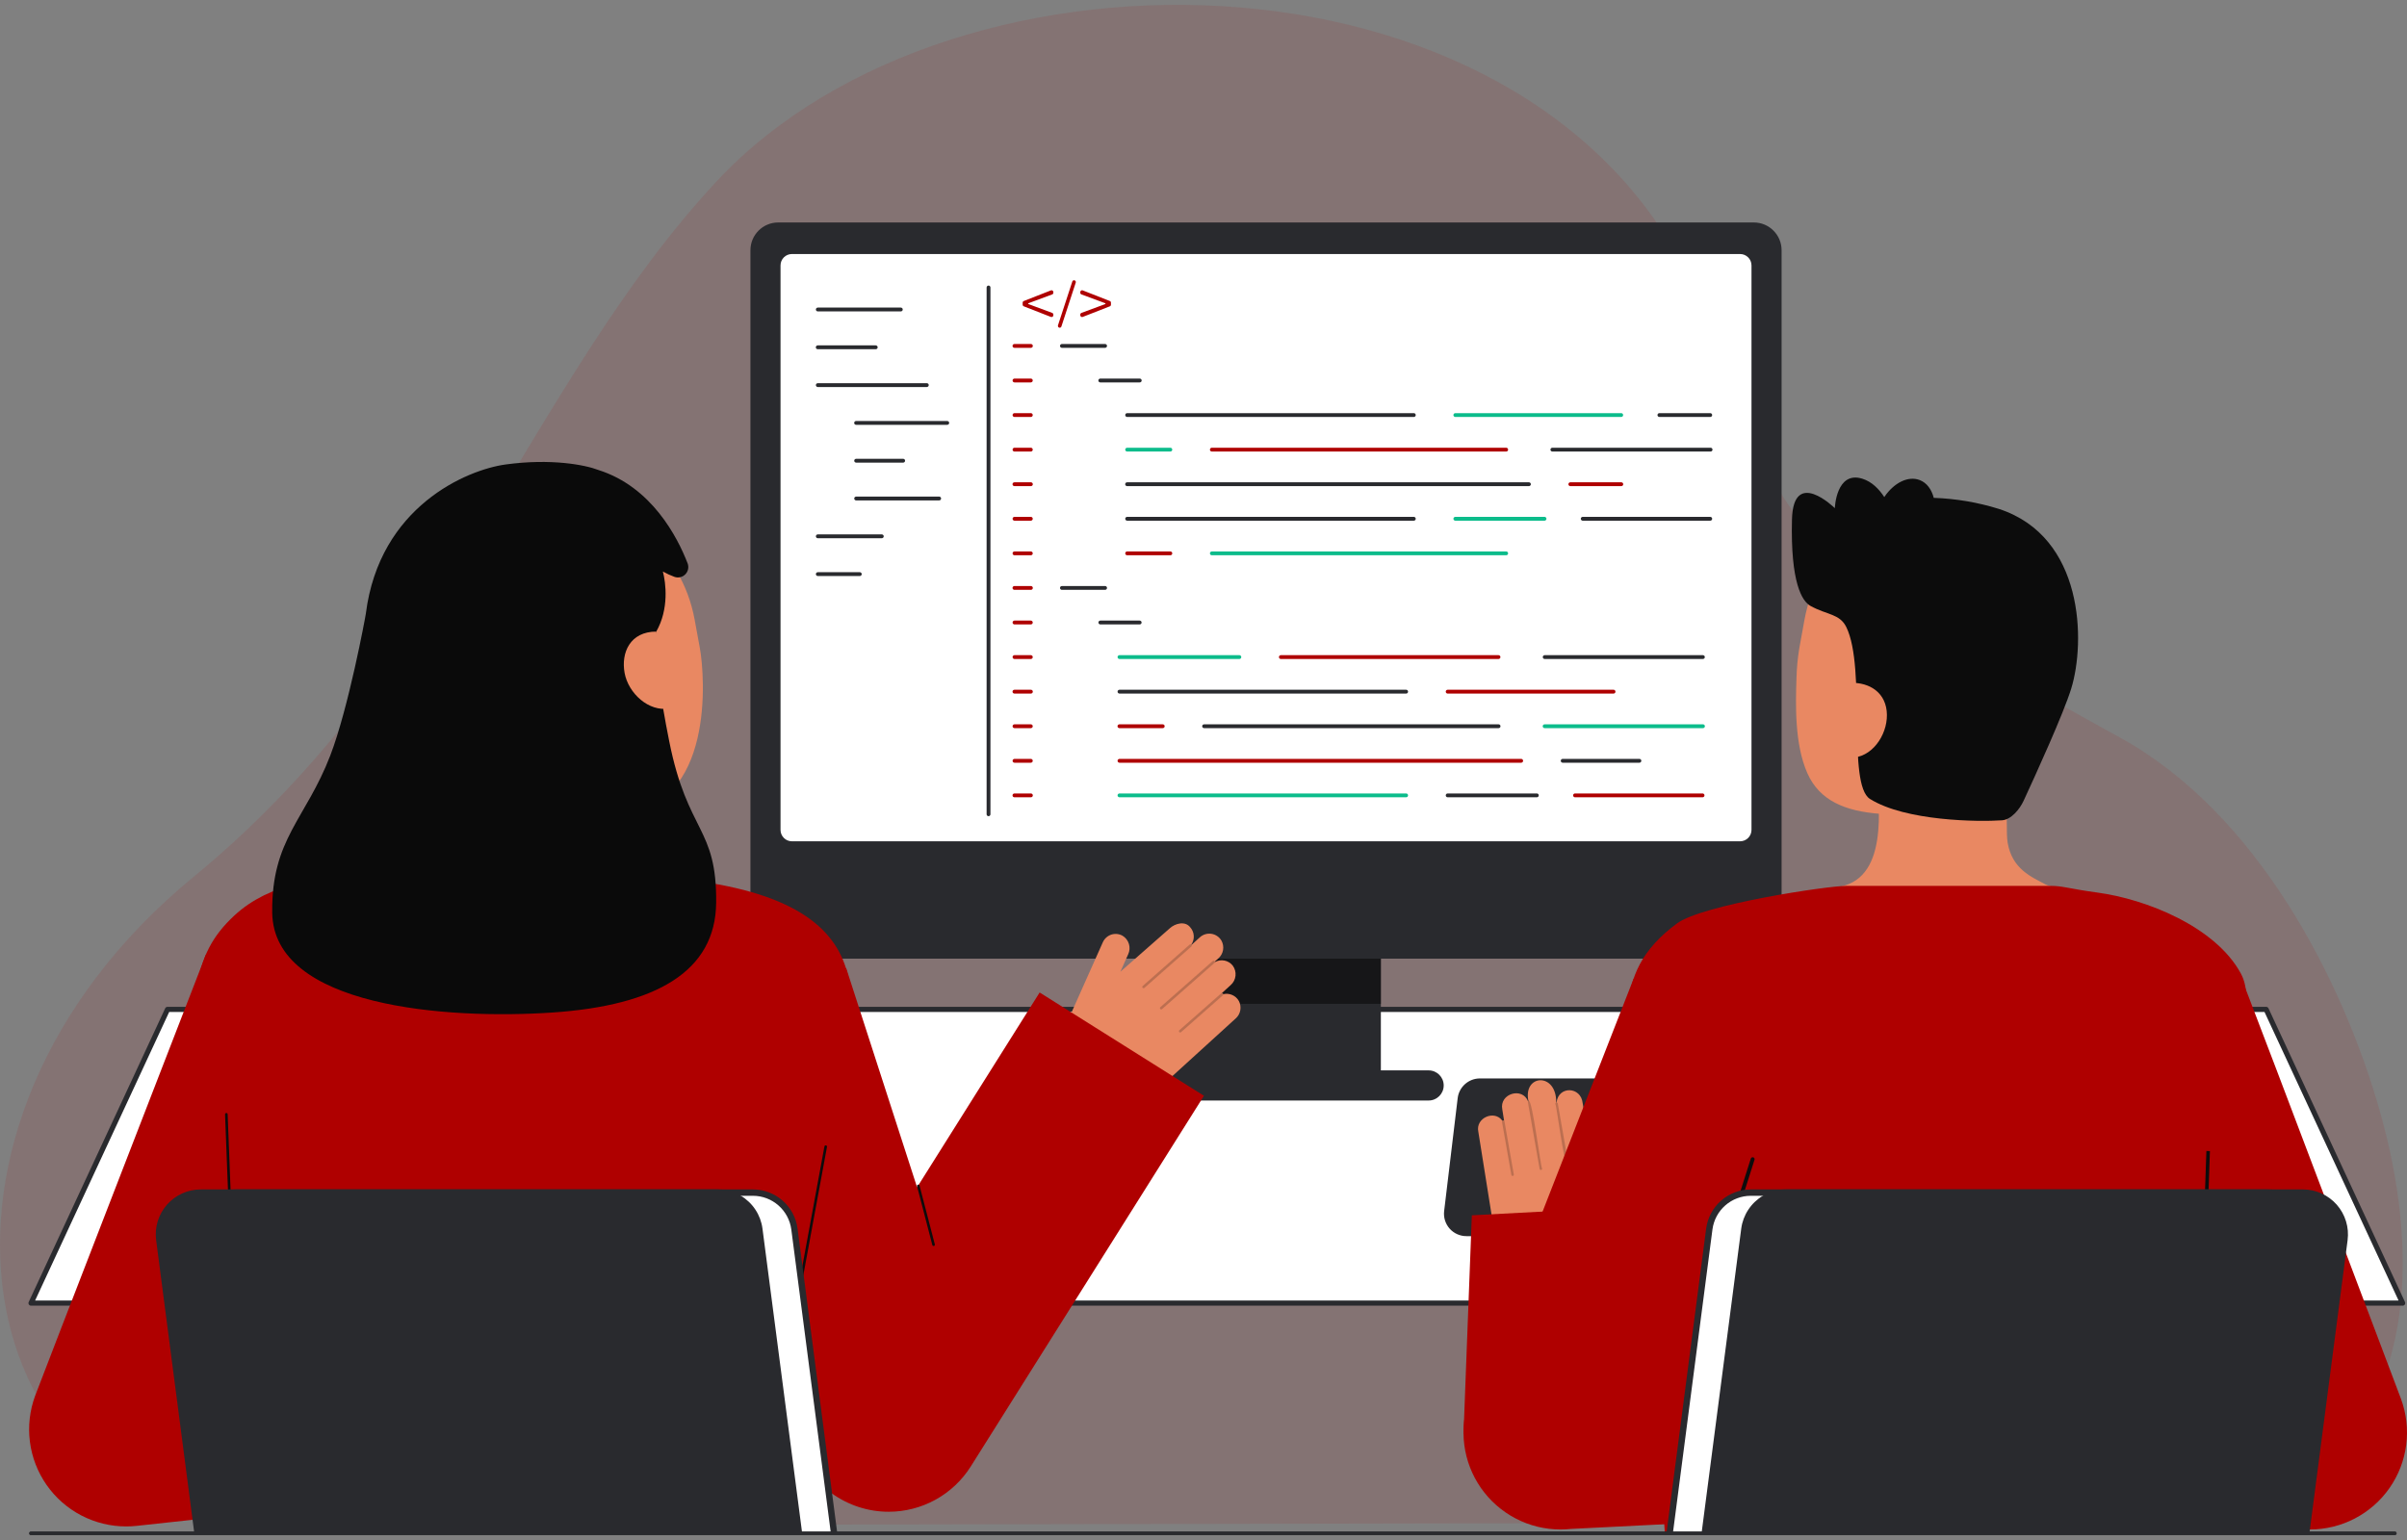
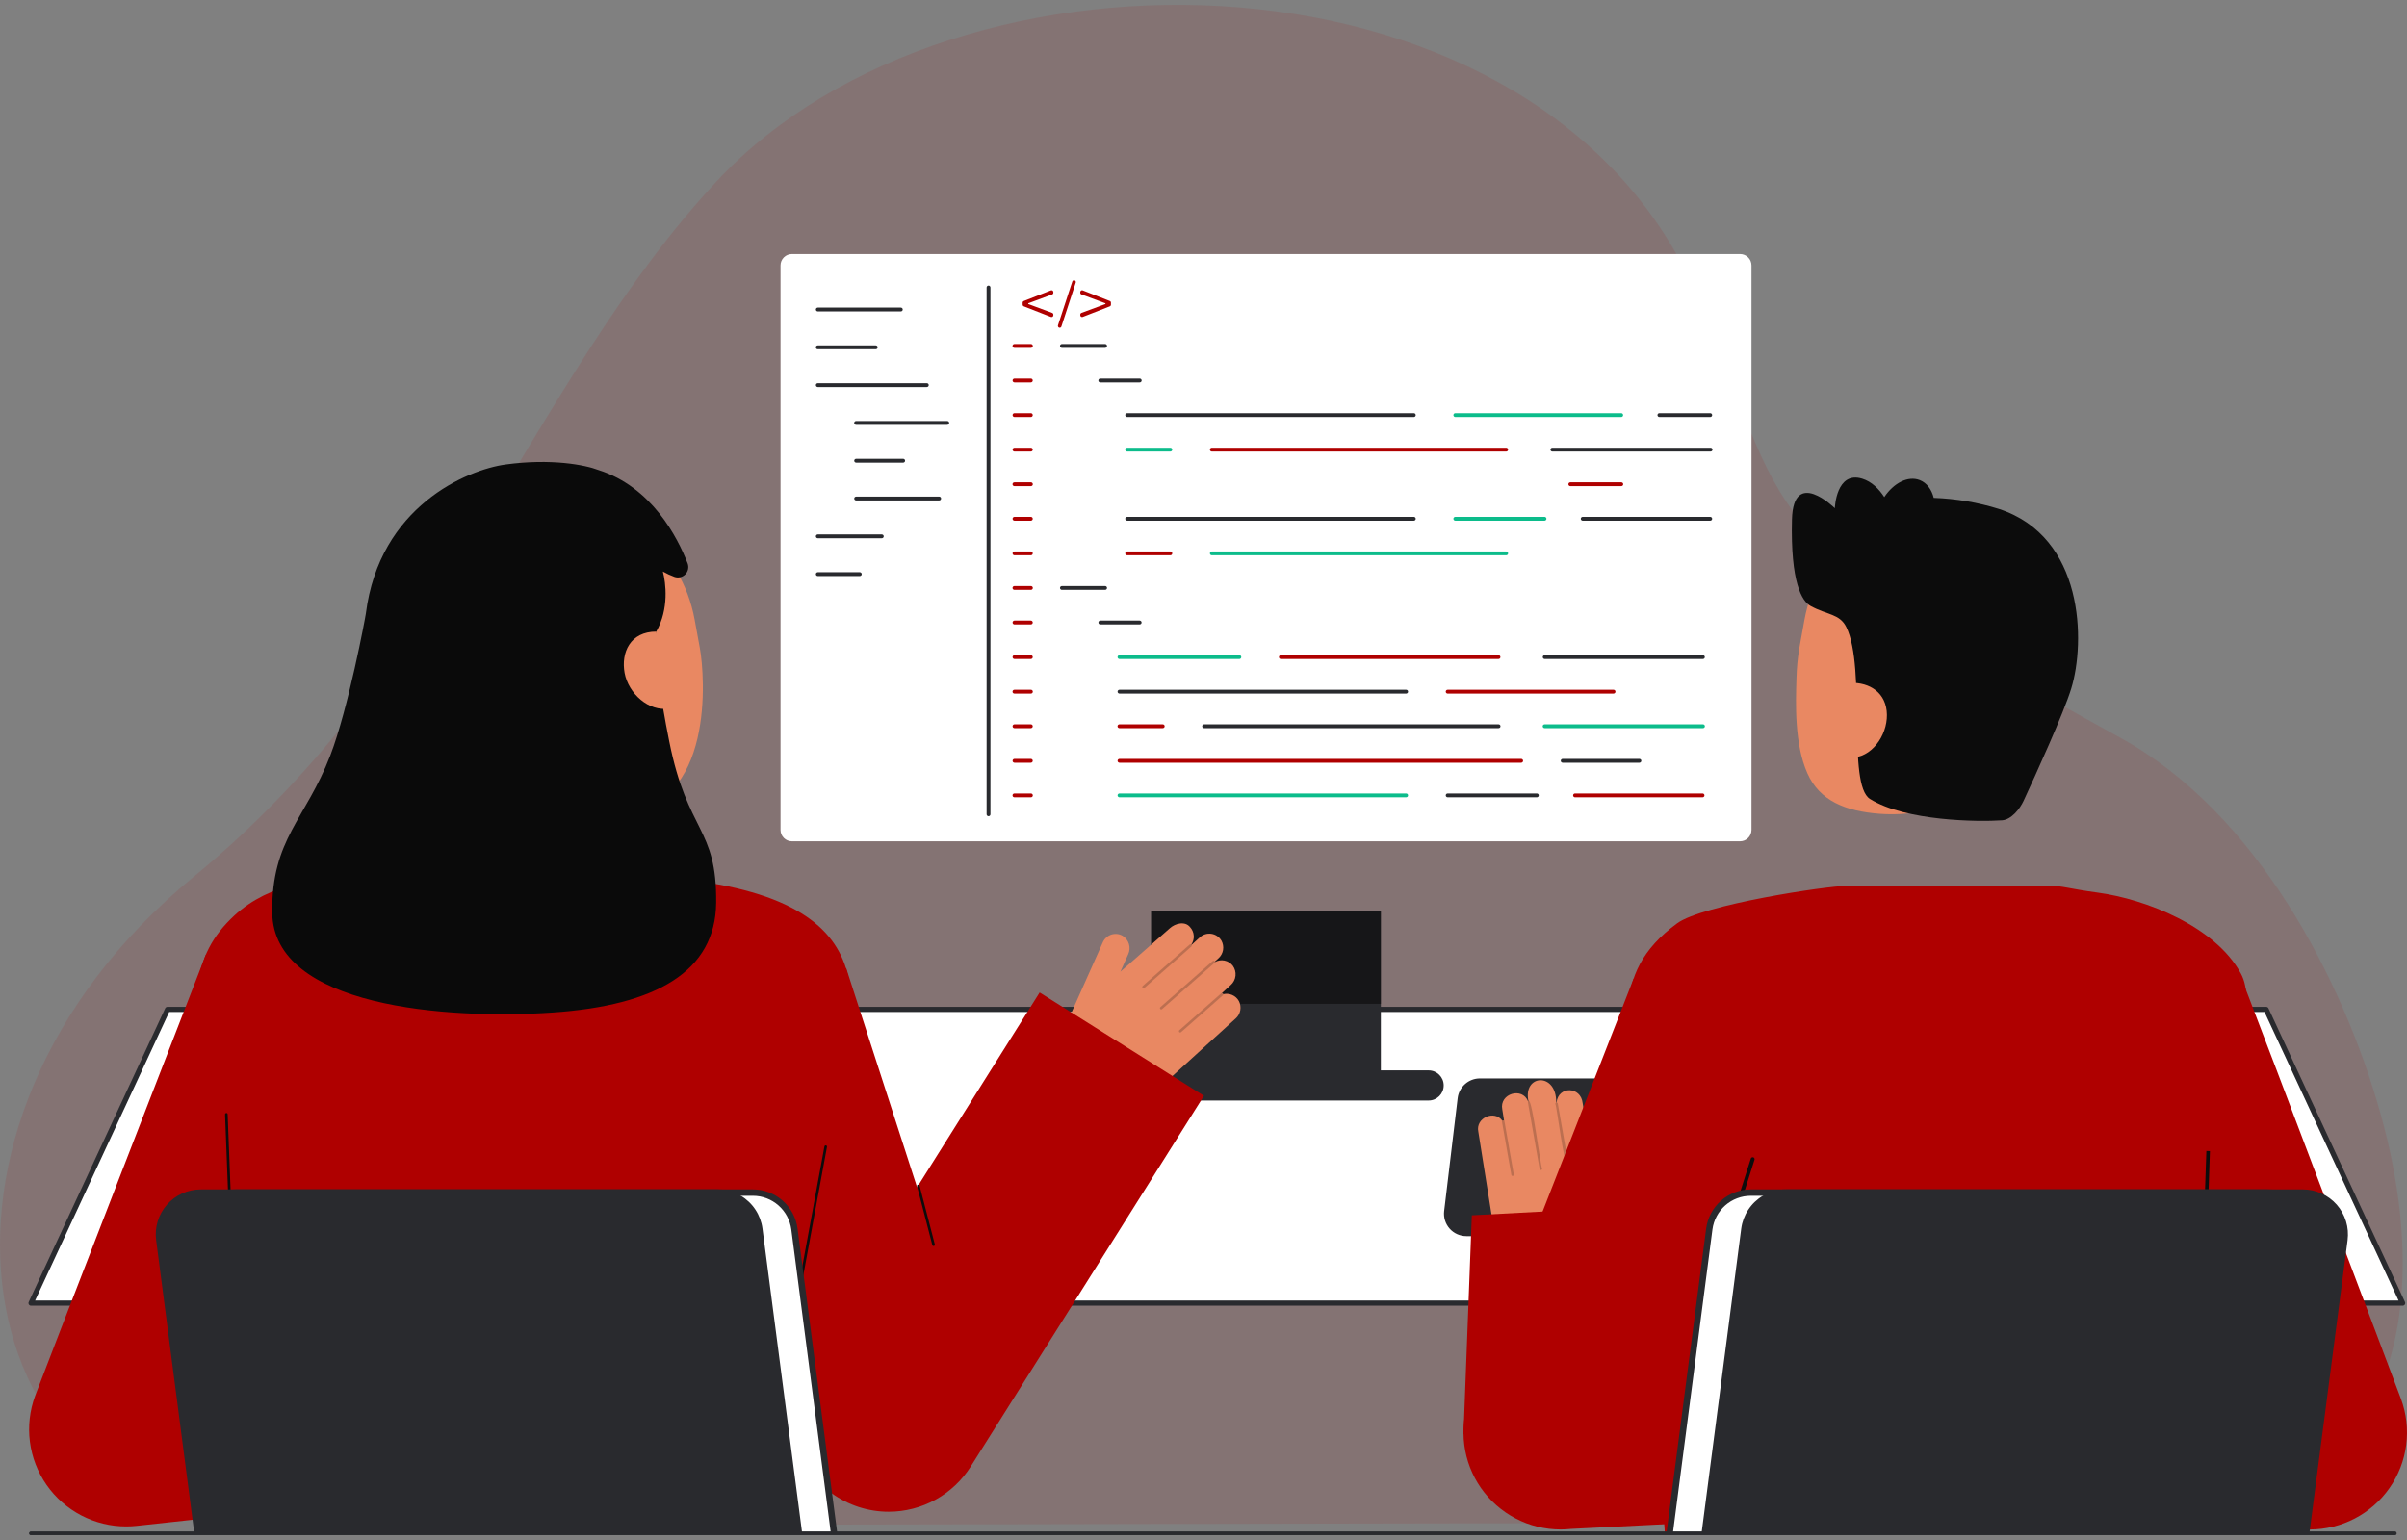
<svg xmlns="http://www.w3.org/2000/svg" width="150" height="96" viewBox="0 0 150 96" fill="none">
  <rect x="0" y="0" width="150" height="96" fill="#808080" stroke="none" />
  <g id="Pair programming" clip-path="url(#clip0_928_4348)">
    <g id="Group">
      <path id="Vector" opacity="0.1" d="M134.037 94.881C148.049 94.881 152.318 83.325 148.281 69.172C145.998 61.169 140.719 50.702 132.094 45.966C108.492 33.004 111.673 32.382 105.83 18.586C96.292 -3.935 59.616 -4.804 44.63 11.334C32.969 23.891 27.98 41.592 12.093 54.635C-7.083 70.378 -1.852 95.109 16.567 95.109L134.037 94.881Z" fill="#AF0000" />
      <g id="Group_2">
        <g id="Group_3">
          <path id="Vector_2" d="M149.727 81.232H1.934L10.439 62.924H141.221L149.727 81.232Z" fill="#292A2E" />
          <path id="Vector_3" d="M149.727 81.232H1.934L10.439 62.924H141.221L149.727 81.232Z" fill="white" />
          <path id="Vector_4" d="M149.728 81.394H1.935C1.908 81.394 1.881 81.387 1.857 81.374C1.833 81.361 1.813 81.342 1.799 81.319C1.784 81.296 1.775 81.27 1.774 81.243C1.772 81.215 1.777 81.188 1.789 81.164L10.294 62.856C10.307 62.828 10.328 62.804 10.353 62.788C10.379 62.772 10.409 62.763 10.44 62.763H141.222C141.252 62.763 141.282 62.772 141.308 62.788C141.334 62.804 141.355 62.828 141.368 62.856L149.874 81.164C149.886 81.188 149.891 81.215 149.889 81.242C149.888 81.269 149.879 81.296 149.865 81.318C149.85 81.341 149.83 81.36 149.806 81.373C149.783 81.386 149.756 81.394 149.729 81.394H149.728ZM2.188 81.071H149.474L141.12 63.085H10.542L2.188 81.071Z" fill="#292A2E" />
        </g>
        <g id="Group_4">
          <g id="Group_5">
            <path id="Vector_5" d="M86.053 56.795H71.74V67.614H86.053V56.795Z" fill="#292A2E" />
            <path id="Vector_6" opacity="0.64" d="M86.053 56.795H71.74V62.575H86.053V56.795Z" fill="#0C0C0C" />
-             <path id="Vector_7" d="M109.294 13.868H48.497C47.541 13.868 46.766 14.643 46.766 15.6V58.028C46.766 58.984 47.541 59.759 48.497 59.759H109.294C110.251 59.759 111.026 58.984 111.026 58.028V15.6C111.026 14.643 110.251 13.868 109.294 13.868Z" fill="#292A2E" />
            <path id="Vector_8" d="M108.439 15.835H49.351C48.959 15.835 48.641 16.153 48.641 16.546V51.733C48.641 52.126 48.959 52.444 49.351 52.444H108.439C108.832 52.444 109.15 52.126 109.15 51.733V16.546C109.15 16.153 108.832 15.835 108.439 15.835Z" fill="white" />
            <path id="Vector_9" d="M89.03 66.725H68.761C68.243 66.725 67.822 67.145 67.822 67.664C67.822 68.183 68.243 68.603 68.761 68.603H89.03C89.548 68.603 89.969 68.183 89.969 67.664C89.969 67.145 89.548 66.725 89.03 66.725Z" fill="#292A2E" />
          </g>
          <g id="Group_6">
            <path id="Vector_10" d="M68.871 21.683H66.18C66.165 21.683 66.148 21.681 66.133 21.675C66.118 21.669 66.105 21.66 66.093 21.649C66.082 21.638 66.072 21.625 66.066 21.61C66.06 21.595 66.057 21.579 66.057 21.563C66.057 21.547 66.06 21.531 66.066 21.517C66.072 21.502 66.082 21.488 66.093 21.477C66.105 21.466 66.118 21.457 66.133 21.452C66.148 21.446 66.165 21.443 66.18 21.444H68.871C68.902 21.445 68.932 21.458 68.953 21.48C68.975 21.503 68.987 21.532 68.987 21.563C68.987 21.594 68.975 21.624 68.953 21.646C68.932 21.669 68.902 21.682 68.871 21.683Z" fill="#292A2E" />
            <g id="Group_7">
              <path id="Vector_11" d="M64.24 21.683H63.222C63.206 21.683 63.19 21.681 63.175 21.675C63.16 21.669 63.146 21.66 63.134 21.649C63.123 21.638 63.114 21.625 63.107 21.61C63.101 21.595 63.098 21.579 63.098 21.563C63.098 21.547 63.101 21.531 63.107 21.517C63.114 21.502 63.123 21.488 63.134 21.477C63.146 21.466 63.16 21.457 63.175 21.452C63.19 21.446 63.206 21.443 63.222 21.444H64.24C64.256 21.443 64.272 21.446 64.287 21.452C64.302 21.457 64.316 21.466 64.327 21.477C64.339 21.488 64.348 21.502 64.354 21.517C64.36 21.531 64.364 21.547 64.364 21.563C64.364 21.579 64.36 21.595 64.354 21.61C64.348 21.625 64.339 21.638 64.327 21.649C64.316 21.66 64.302 21.669 64.287 21.675C64.272 21.681 64.256 21.683 64.24 21.683Z" fill="#AF0000" />
              <path id="Vector_12" d="M64.239 23.838H63.221C63.189 23.838 63.159 23.825 63.137 23.803C63.114 23.781 63.102 23.75 63.102 23.718C63.102 23.687 63.114 23.656 63.137 23.634C63.159 23.612 63.189 23.599 63.221 23.599H64.239C64.271 23.599 64.301 23.612 64.324 23.634C64.346 23.656 64.359 23.687 64.359 23.718C64.359 23.75 64.346 23.781 64.324 23.803C64.301 23.825 64.271 23.838 64.239 23.838Z" fill="#AF0000" />
              <path id="Vector_13" d="M64.239 25.993H63.221C63.189 25.993 63.159 25.981 63.137 25.958C63.114 25.936 63.102 25.906 63.102 25.874C63.102 25.842 63.114 25.812 63.137 25.789C63.159 25.767 63.189 25.754 63.221 25.754H64.239C64.271 25.754 64.301 25.767 64.324 25.789C64.346 25.812 64.359 25.842 64.359 25.874C64.359 25.906 64.346 25.936 64.324 25.958C64.301 25.981 64.271 25.993 64.239 25.993Z" fill="#AF0000" />
              <path id="Vector_14" d="M64.239 28.149H63.221C63.189 28.149 63.159 28.136 63.137 28.114C63.114 28.091 63.102 28.061 63.102 28.029C63.102 27.997 63.114 27.967 63.137 27.945C63.159 27.922 63.189 27.91 63.221 27.91H64.239C64.271 27.91 64.301 27.922 64.324 27.945C64.346 27.967 64.359 27.997 64.359 28.029C64.359 28.061 64.346 28.091 64.324 28.114C64.301 28.136 64.271 28.149 64.239 28.149Z" fill="#AF0000" />
              <path id="Vector_15" d="M64.24 30.304H63.222C63.206 30.304 63.19 30.302 63.175 30.296C63.16 30.29 63.146 30.282 63.134 30.27C63.123 30.259 63.114 30.246 63.107 30.231C63.101 30.216 63.098 30.201 63.098 30.184C63.098 30.168 63.101 30.152 63.107 30.138C63.114 30.123 63.123 30.11 63.134 30.098C63.146 30.087 63.16 30.078 63.175 30.073C63.19 30.067 63.206 30.064 63.222 30.065H64.24C64.256 30.064 64.272 30.067 64.287 30.073C64.302 30.078 64.316 30.087 64.327 30.098C64.339 30.11 64.348 30.123 64.354 30.138C64.36 30.152 64.364 30.168 64.364 30.184C64.364 30.201 64.36 30.216 64.354 30.231C64.348 30.246 64.339 30.259 64.327 30.27C64.316 30.282 64.302 30.29 64.287 30.296C64.272 30.302 64.256 30.304 64.24 30.304Z" fill="#AF0000" />
              <path id="Vector_16" d="M64.239 32.459H63.221C63.189 32.459 63.159 32.446 63.137 32.423C63.114 32.401 63.102 32.371 63.102 32.339C63.102 32.307 63.114 32.277 63.137 32.255C63.159 32.232 63.189 32.219 63.221 32.219H64.239C64.271 32.219 64.301 32.232 64.324 32.255C64.346 32.277 64.359 32.307 64.359 32.339C64.359 32.371 64.346 32.401 64.324 32.423C64.301 32.446 64.271 32.459 64.239 32.459Z" fill="#AF0000" />
              <path id="Vector_17" d="M64.239 34.614H63.221C63.189 34.614 63.159 34.602 63.137 34.58C63.114 34.557 63.102 34.527 63.102 34.495C63.102 34.463 63.114 34.433 63.137 34.41C63.159 34.388 63.189 34.376 63.221 34.376H64.239C64.271 34.376 64.301 34.388 64.324 34.41C64.346 34.433 64.359 34.463 64.359 34.495C64.359 34.527 64.346 34.557 64.324 34.58C64.301 34.602 64.271 34.614 64.239 34.614Z" fill="#AF0000" />
              <path id="Vector_18" d="M64.24 36.77H63.222C63.206 36.77 63.19 36.768 63.175 36.762C63.16 36.756 63.146 36.747 63.134 36.736C63.123 36.725 63.114 36.712 63.107 36.697C63.101 36.682 63.098 36.666 63.098 36.65C63.098 36.634 63.101 36.618 63.107 36.603C63.114 36.589 63.123 36.575 63.134 36.564C63.146 36.553 63.16 36.544 63.175 36.539C63.19 36.533 63.206 36.53 63.222 36.531H64.24C64.256 36.53 64.272 36.533 64.287 36.539C64.302 36.544 64.316 36.553 64.327 36.564C64.339 36.575 64.348 36.589 64.354 36.603C64.36 36.618 64.364 36.634 64.364 36.65C64.364 36.666 64.36 36.682 64.354 36.697C64.348 36.712 64.339 36.725 64.327 36.736C64.316 36.747 64.302 36.756 64.287 36.762C64.272 36.768 64.256 36.77 64.24 36.77Z" fill="#AF0000" />
              <path id="Vector_19" d="M64.239 38.925H63.221C63.189 38.925 63.159 38.913 63.137 38.89C63.114 38.868 63.102 38.837 63.102 38.806C63.102 38.774 63.114 38.744 63.137 38.721C63.159 38.699 63.189 38.686 63.221 38.686H64.239C64.271 38.686 64.301 38.699 64.324 38.721C64.346 38.744 64.359 38.774 64.359 38.806C64.359 38.837 64.346 38.868 64.324 38.89C64.301 38.913 64.271 38.925 64.239 38.925Z" fill="#AF0000" />
              <path id="Vector_20" d="M64.239 41.08H63.221C63.189 41.08 63.159 41.068 63.137 41.045C63.114 41.023 63.102 40.992 63.102 40.961C63.102 40.929 63.114 40.899 63.137 40.876C63.159 40.854 63.189 40.841 63.221 40.841H64.239C64.271 40.841 64.301 40.854 64.324 40.876C64.346 40.899 64.359 40.929 64.359 40.961C64.359 40.992 64.346 41.023 64.324 41.045C64.301 41.068 64.271 41.08 64.239 41.08Z" fill="#AF0000" />
              <path id="Vector_21" d="M64.24 43.235H63.222C63.206 43.236 63.19 43.233 63.175 43.228C63.16 43.222 63.146 43.213 63.134 43.202C63.123 43.191 63.114 43.178 63.107 43.163C63.101 43.148 63.098 43.132 63.098 43.116C63.098 43.1 63.101 43.084 63.107 43.069C63.114 43.054 63.123 43.041 63.134 43.03C63.146 43.019 63.16 43.01 63.175 43.004C63.19 42.999 63.206 42.996 63.222 42.997H64.24C64.256 42.996 64.272 42.999 64.287 43.004C64.302 43.01 64.316 43.019 64.327 43.03C64.339 43.041 64.348 43.054 64.354 43.069C64.36 43.084 64.364 43.1 64.364 43.116C64.364 43.132 64.36 43.148 64.354 43.163C64.348 43.178 64.339 43.191 64.327 43.202C64.316 43.213 64.302 43.222 64.287 43.228C64.272 43.233 64.256 43.236 64.24 43.235Z" fill="#AF0000" />
              <path id="Vector_22" d="M64.239 45.391H63.221C63.189 45.391 63.159 45.378 63.137 45.356C63.114 45.333 63.102 45.303 63.102 45.271C63.102 45.24 63.114 45.209 63.137 45.187C63.159 45.164 63.189 45.152 63.221 45.152H64.239C64.271 45.152 64.301 45.164 64.324 45.187C64.346 45.209 64.359 45.24 64.359 45.271C64.359 45.303 64.346 45.333 64.324 45.356C64.301 45.378 64.271 45.391 64.239 45.391Z" fill="#AF0000" />
              <path id="Vector_23" d="M64.239 47.546H63.221C63.189 47.546 63.159 47.533 63.137 47.511C63.114 47.489 63.102 47.458 63.102 47.427C63.102 47.395 63.114 47.364 63.137 47.342C63.159 47.32 63.189 47.307 63.221 47.307H64.239C64.271 47.307 64.301 47.32 64.324 47.342C64.346 47.364 64.359 47.395 64.359 47.427C64.359 47.458 64.346 47.489 64.324 47.511C64.301 47.533 64.271 47.546 64.239 47.546Z" fill="#AF0000" />
              <path id="Vector_24" d="M64.24 49.701H63.222C63.206 49.702 63.19 49.699 63.175 49.693C63.16 49.688 63.146 49.679 63.134 49.668C63.123 49.657 63.114 49.643 63.107 49.629C63.101 49.614 63.098 49.598 63.098 49.582C63.098 49.566 63.101 49.55 63.107 49.535C63.114 49.52 63.123 49.507 63.134 49.496C63.146 49.485 63.16 49.476 63.175 49.47C63.19 49.465 63.206 49.462 63.222 49.462H64.24C64.256 49.462 64.272 49.465 64.287 49.47C64.302 49.476 64.316 49.485 64.327 49.496C64.339 49.507 64.348 49.52 64.354 49.535C64.36 49.55 64.364 49.566 64.364 49.582C64.364 49.598 64.36 49.614 64.354 49.629C64.348 49.643 64.339 49.657 64.327 49.668C64.316 49.679 64.302 49.688 64.287 49.693C64.272 49.699 64.256 49.702 64.24 49.701Z" fill="#AF0000" />
            </g>
            <path id="Vector_25" d="M71.023 23.838H68.571C68.555 23.839 68.539 23.836 68.524 23.83C68.509 23.825 68.495 23.816 68.484 23.805C68.472 23.794 68.463 23.78 68.457 23.765C68.451 23.751 68.447 23.735 68.447 23.719C68.447 23.703 68.451 23.687 68.457 23.672C68.463 23.657 68.472 23.644 68.484 23.633C68.495 23.621 68.509 23.613 68.524 23.607C68.539 23.601 68.555 23.599 68.571 23.599H71.023C71.039 23.599 71.055 23.601 71.07 23.607C71.085 23.613 71.098 23.621 71.11 23.633C71.121 23.644 71.131 23.657 71.137 23.672C71.143 23.687 71.147 23.703 71.147 23.719C71.147 23.735 71.143 23.751 71.137 23.765C71.131 23.78 71.121 23.794 71.11 23.805C71.098 23.816 71.085 23.825 71.07 23.83C71.055 23.836 71.039 23.839 71.023 23.838Z" fill="#292A2E" />
            <path id="Vector_26" d="M68.871 36.77H66.18C66.165 36.77 66.148 36.768 66.133 36.762C66.118 36.756 66.105 36.747 66.093 36.736C66.082 36.725 66.072 36.712 66.066 36.697C66.06 36.682 66.057 36.666 66.057 36.65C66.057 36.634 66.06 36.618 66.066 36.603C66.072 36.589 66.082 36.575 66.093 36.564C66.105 36.553 66.118 36.544 66.133 36.539C66.148 36.533 66.165 36.53 66.18 36.531H68.871C68.902 36.532 68.932 36.545 68.953 36.567C68.975 36.59 68.987 36.619 68.987 36.65C68.987 36.681 68.975 36.711 68.953 36.733C68.932 36.755 68.902 36.769 68.871 36.77Z" fill="#292A2E" />
            <path id="Vector_27" d="M71.022 38.925H68.571C68.539 38.925 68.509 38.913 68.486 38.89C68.464 38.868 68.451 38.837 68.451 38.806C68.451 38.774 68.464 38.744 68.486 38.721C68.509 38.699 68.539 38.686 68.571 38.686H71.022C71.054 38.686 71.084 38.699 71.107 38.721C71.129 38.744 71.142 38.774 71.142 38.806C71.142 38.837 71.129 38.868 71.107 38.89C71.084 38.913 71.054 38.925 71.022 38.925Z" fill="#292A2E" />
            <g id="Group_8">
              <path id="Vector_28" d="M88.107 25.993H70.243C70.211 25.993 70.18 25.981 70.158 25.958C70.136 25.936 70.123 25.906 70.123 25.874C70.123 25.842 70.136 25.812 70.158 25.789C70.18 25.767 70.211 25.754 70.243 25.754H88.107C88.139 25.754 88.169 25.767 88.191 25.789C88.214 25.812 88.226 25.842 88.226 25.874C88.226 25.906 88.214 25.936 88.191 25.958C88.169 25.981 88.139 25.993 88.107 25.993Z" fill="#292A2E" />
              <path id="Vector_29" d="M101.032 25.993H90.694C90.662 25.993 90.632 25.981 90.609 25.958C90.587 25.936 90.574 25.906 90.574 25.874C90.574 25.842 90.587 25.812 90.609 25.789C90.632 25.767 90.662 25.754 90.694 25.754H101.032C101.063 25.754 101.094 25.767 101.116 25.789C101.138 25.812 101.151 25.842 101.151 25.874C101.151 25.906 101.138 25.936 101.116 25.958C101.094 25.981 101.063 25.993 101.032 25.993Z" fill="#0CBC8B" />
              <path id="Vector_30" d="M106.579 25.993H103.411C103.379 25.993 103.348 25.981 103.326 25.958C103.304 25.936 103.291 25.906 103.291 25.874C103.291 25.842 103.304 25.812 103.326 25.789C103.348 25.767 103.379 25.754 103.411 25.754H106.579C106.611 25.754 106.641 25.767 106.664 25.789C106.686 25.812 106.699 25.842 106.699 25.874C106.699 25.906 106.686 25.936 106.664 25.958C106.641 25.981 106.611 25.993 106.579 25.993H106.579Z" fill="#292A2E" />
            </g>
            <g id="Group_9">
-               <path id="Vector_31" d="M95.276 30.304H70.243C70.227 30.304 70.211 30.302 70.196 30.296C70.181 30.29 70.167 30.282 70.156 30.27C70.144 30.259 70.135 30.246 70.129 30.231C70.122 30.216 70.119 30.201 70.119 30.184C70.119 30.168 70.122 30.152 70.129 30.138C70.135 30.123 70.144 30.11 70.156 30.098C70.167 30.087 70.181 30.078 70.196 30.073C70.211 30.067 70.227 30.064 70.243 30.065H95.276C95.292 30.064 95.308 30.067 95.323 30.073C95.338 30.078 95.352 30.087 95.363 30.098C95.375 30.11 95.384 30.123 95.39 30.138C95.397 30.152 95.4 30.168 95.4 30.184C95.4 30.201 95.397 30.216 95.39 30.231C95.384 30.246 95.375 30.259 95.363 30.27C95.352 30.282 95.338 30.29 95.323 30.296C95.308 30.302 95.292 30.304 95.276 30.304Z" fill="#292A2E" />
              <path id="Vector_32" d="M101.033 30.304H97.864C97.848 30.304 97.832 30.302 97.817 30.296C97.802 30.29 97.788 30.282 97.777 30.27C97.765 30.259 97.756 30.246 97.75 30.231C97.743 30.216 97.74 30.201 97.74 30.184C97.74 30.168 97.743 30.152 97.75 30.138C97.756 30.123 97.765 30.11 97.777 30.098C97.788 30.087 97.802 30.078 97.817 30.073C97.832 30.067 97.848 30.064 97.864 30.065H101.033C101.049 30.064 101.065 30.067 101.08 30.073C101.095 30.078 101.109 30.087 101.12 30.098C101.132 30.11 101.141 30.123 101.147 30.138C101.154 30.152 101.157 30.168 101.157 30.184C101.157 30.201 101.154 30.216 101.147 30.231C101.141 30.246 101.132 30.259 101.12 30.27C101.109 30.282 101.095 30.29 101.08 30.296C101.065 30.302 101.049 30.304 101.033 30.304H101.033Z" fill="#AF0000" />
            </g>
            <g id="Group_10">
              <path id="Vector_33" d="M72.933 28.149H70.243C70.211 28.149 70.18 28.136 70.158 28.114C70.136 28.091 70.123 28.061 70.123 28.029C70.123 27.997 70.136 27.967 70.158 27.945C70.18 27.922 70.211 27.91 70.243 27.91H72.933C72.965 27.91 72.996 27.922 73.018 27.945C73.04 27.967 73.053 27.997 73.053 28.029C73.053 28.061 73.04 28.091 73.018 28.114C72.996 28.136 72.965 28.149 72.933 28.149Z" fill="#0CBC8B" />
              <path id="Vector_34" d="M93.863 28.149H75.52C75.488 28.149 75.458 28.136 75.435 28.114C75.413 28.091 75.4 28.061 75.4 28.029C75.4 27.997 75.413 27.967 75.435 27.945C75.458 27.922 75.488 27.91 75.52 27.91H93.863C93.894 27.91 93.925 27.922 93.947 27.945C93.97 27.967 93.982 27.997 93.982 28.029C93.982 28.061 93.97 28.091 93.947 28.114C93.925 28.136 93.894 28.149 93.863 28.149Z" fill="#AF0000" />
              <path id="Vector_35" d="M106.6 28.149H96.741C96.709 28.149 96.678 28.136 96.656 28.114C96.634 28.091 96.621 28.061 96.621 28.029C96.621 27.997 96.634 27.967 96.656 27.945C96.678 27.922 96.709 27.91 96.741 27.91H106.6C106.632 27.91 106.662 27.922 106.685 27.945C106.707 27.967 106.72 27.997 106.72 28.029C106.72 28.061 106.707 28.091 106.685 28.114C106.662 28.136 106.632 28.149 106.6 28.149Z" fill="#292A2E" />
            </g>
            <g id="Group_11">
              <path id="Vector_36" d="M88.107 32.459H70.243C70.211 32.459 70.18 32.446 70.158 32.423C70.136 32.401 70.123 32.371 70.123 32.339C70.123 32.307 70.136 32.277 70.158 32.255C70.18 32.232 70.211 32.219 70.243 32.219H88.107C88.139 32.219 88.169 32.232 88.191 32.255C88.214 32.277 88.226 32.307 88.226 32.339C88.226 32.371 88.214 32.401 88.191 32.423C88.169 32.446 88.139 32.459 88.107 32.459Z" fill="#292A2E" />
              <path id="Vector_37" d="M96.252 32.459H90.694C90.662 32.459 90.632 32.446 90.609 32.423C90.587 32.401 90.574 32.371 90.574 32.339C90.574 32.307 90.587 32.277 90.609 32.255C90.632 32.232 90.662 32.219 90.694 32.219H96.252C96.284 32.219 96.314 32.232 96.337 32.255C96.359 32.277 96.372 32.307 96.372 32.339C96.372 32.371 96.359 32.401 96.337 32.423C96.314 32.446 96.284 32.459 96.252 32.459Z" fill="#0CBC8B" />
              <path id="Vector_38" d="M106.579 32.459H98.631C98.6 32.459 98.569 32.446 98.547 32.423C98.524 32.401 98.512 32.371 98.512 32.339C98.512 32.307 98.524 32.277 98.547 32.255C98.569 32.232 98.6 32.219 98.631 32.219H106.579C106.611 32.219 106.641 32.232 106.664 32.255C106.686 32.277 106.699 32.307 106.699 32.339C106.699 32.371 106.686 32.401 106.664 32.423C106.641 32.446 106.611 32.459 106.579 32.459Z" fill="#292A2E" />
            </g>
            <g id="Group_12">
              <path id="Vector_39" d="M72.933 34.614H70.243C70.211 34.614 70.18 34.602 70.158 34.58C70.136 34.557 70.123 34.527 70.123 34.495C70.123 34.463 70.136 34.433 70.158 34.41C70.18 34.388 70.211 34.376 70.243 34.376H72.933C72.965 34.376 72.996 34.388 73.018 34.41C73.04 34.433 73.053 34.463 73.053 34.495C73.053 34.527 73.04 34.557 73.018 34.58C72.996 34.602 72.965 34.614 72.933 34.614Z" fill="#AF0000" />
              <path id="Vector_40" d="M93.863 34.614H75.52C75.488 34.614 75.458 34.602 75.435 34.58C75.413 34.557 75.4 34.527 75.4 34.495C75.4 34.463 75.413 34.433 75.435 34.41C75.458 34.388 75.488 34.376 75.52 34.376H93.863C93.894 34.376 93.925 34.388 93.947 34.41C93.97 34.433 93.982 34.463 93.982 34.495C93.982 34.527 93.97 34.557 93.947 34.58C93.925 34.602 93.894 34.614 93.863 34.614Z" fill="#0CBC8B" />
            </g>
            <g id="Group_13">
              <path id="Vector_41" d="M87.628 43.236H69.764C69.732 43.236 69.702 43.223 69.68 43.201C69.657 43.178 69.644 43.148 69.644 43.116C69.644 43.084 69.657 43.054 69.68 43.032C69.702 43.009 69.732 42.997 69.764 42.997H87.628C87.66 42.997 87.69 43.009 87.713 43.032C87.735 43.054 87.748 43.084 87.748 43.116C87.748 43.148 87.735 43.178 87.713 43.201C87.69 43.223 87.66 43.236 87.628 43.236Z" fill="#292A2E" />
              <path id="Vector_42" d="M100.553 43.236H90.215C90.183 43.236 90.153 43.223 90.131 43.201C90.108 43.178 90.096 43.148 90.096 43.116C90.096 43.084 90.108 43.054 90.131 43.032C90.153 43.009 90.183 42.997 90.215 42.997H100.553C100.585 42.997 100.615 43.009 100.638 43.032C100.66 43.054 100.673 43.084 100.673 43.116C100.673 43.148 100.66 43.178 100.638 43.201C100.615 43.223 100.585 43.236 100.553 43.236Z" fill="#AF0000" />
            </g>
            <g id="Group_14">
              <path id="Vector_43" d="M77.235 41.08H69.764C69.732 41.08 69.702 41.068 69.68 41.045C69.657 41.023 69.644 40.992 69.644 40.961C69.644 40.929 69.657 40.899 69.68 40.876C69.702 40.854 69.732 40.841 69.764 40.841H77.235C77.267 40.841 77.297 40.854 77.319 40.876C77.342 40.899 77.354 40.929 77.354 40.961C77.354 40.992 77.342 41.023 77.319 41.045C77.297 41.068 77.267 41.08 77.235 41.08Z" fill="#0CBC8B" />
              <path id="Vector_44" d="M93.384 41.08H79.821C79.789 41.08 79.759 41.068 79.736 41.045C79.714 41.023 79.701 40.992 79.701 40.961C79.701 40.929 79.714 40.899 79.736 40.876C79.759 40.854 79.789 40.841 79.821 40.841H93.384C93.416 40.841 93.446 40.854 93.469 40.876C93.491 40.899 93.504 40.929 93.504 40.961C93.504 40.992 93.491 41.023 93.469 41.045C93.446 41.068 93.416 41.08 93.384 41.08Z" fill="#AF0000" />
              <path id="Vector_45" d="M106.122 41.08H96.262C96.23 41.08 96.2 41.068 96.178 41.045C96.155 41.023 96.143 40.992 96.143 40.961C96.143 40.929 96.155 40.899 96.178 40.876C96.2 40.854 96.23 40.841 96.262 40.841H106.122C106.153 40.841 106.184 40.854 106.206 40.876C106.228 40.899 106.241 40.929 106.241 40.961C106.241 40.992 106.228 41.023 106.206 41.045C106.184 41.068 106.153 41.08 106.122 41.08Z" fill="#292A2E" />
            </g>
            <g id="Group_15">
              <path id="Vector_46" d="M94.797 47.546H69.764C69.732 47.546 69.702 47.533 69.68 47.511C69.657 47.489 69.644 47.458 69.644 47.427C69.644 47.395 69.657 47.364 69.68 47.342C69.702 47.32 69.732 47.307 69.764 47.307H94.797C94.829 47.307 94.859 47.32 94.881 47.342C94.904 47.364 94.916 47.395 94.916 47.427C94.916 47.458 94.904 47.489 94.881 47.511C94.859 47.533 94.829 47.546 94.797 47.546Z" fill="#AF0000" />
              <path id="Vector_47" d="M102.165 47.546H97.383C97.352 47.546 97.321 47.533 97.299 47.511C97.276 47.489 97.264 47.458 97.264 47.427C97.264 47.395 97.276 47.364 97.299 47.342C97.321 47.32 97.352 47.307 97.383 47.307H102.165C102.196 47.307 102.227 47.32 102.249 47.342C102.272 47.364 102.284 47.395 102.284 47.427C102.284 47.458 102.272 47.489 102.249 47.511C102.227 47.533 102.196 47.546 102.165 47.546Z" fill="#292A2E" />
            </g>
            <g id="Group_16">
              <path id="Vector_48" d="M72.455 45.391H69.764C69.749 45.391 69.733 45.389 69.718 45.383C69.703 45.377 69.689 45.368 69.677 45.357C69.666 45.346 69.656 45.333 69.65 45.318C69.644 45.303 69.641 45.287 69.641 45.271C69.641 45.255 69.644 45.239 69.65 45.225C69.656 45.21 69.666 45.197 69.677 45.185C69.689 45.174 69.703 45.166 69.718 45.16C69.733 45.154 69.749 45.151 69.764 45.152H72.455C72.471 45.151 72.487 45.154 72.502 45.16C72.517 45.166 72.531 45.174 72.543 45.185C72.554 45.197 72.563 45.21 72.57 45.225C72.576 45.239 72.579 45.255 72.579 45.271C72.579 45.287 72.576 45.303 72.57 45.318C72.563 45.333 72.554 45.346 72.543 45.357C72.531 45.368 72.517 45.377 72.502 45.383C72.487 45.389 72.471 45.391 72.455 45.391Z" fill="#AF0000" />
              <path id="Vector_49" d="M93.384 45.391H75.042C75.026 45.391 75.01 45.389 74.995 45.383C74.98 45.377 74.966 45.368 74.954 45.357C74.943 45.346 74.934 45.333 74.927 45.318C74.921 45.303 74.918 45.287 74.918 45.271C74.918 45.255 74.921 45.239 74.927 45.225C74.934 45.21 74.943 45.197 74.954 45.185C74.966 45.174 74.98 45.166 74.995 45.16C75.01 45.154 75.026 45.151 75.042 45.152H93.384C93.4 45.151 93.416 45.154 93.431 45.16C93.446 45.166 93.46 45.174 93.472 45.185C93.483 45.197 93.493 45.21 93.499 45.225C93.505 45.239 93.508 45.255 93.508 45.271C93.508 45.287 93.505 45.303 93.499 45.318C93.493 45.333 93.483 45.346 93.472 45.357C93.46 45.368 93.446 45.377 93.431 45.383C93.416 45.389 93.4 45.391 93.384 45.391Z" fill="#292A2E" />
              <path id="Vector_50" d="M106.122 45.391H96.263C96.246 45.391 96.231 45.389 96.216 45.383C96.201 45.377 96.187 45.368 96.175 45.357C96.164 45.346 96.154 45.333 96.148 45.318C96.142 45.303 96.139 45.287 96.139 45.271C96.139 45.255 96.142 45.239 96.148 45.225C96.154 45.21 96.164 45.197 96.175 45.185C96.187 45.174 96.201 45.166 96.216 45.16C96.231 45.154 96.246 45.151 96.263 45.152H106.122C106.138 45.151 106.154 45.154 106.169 45.16C106.184 45.166 106.198 45.174 106.209 45.185C106.221 45.197 106.23 45.21 106.236 45.225C106.243 45.239 106.246 45.255 106.246 45.271C106.246 45.287 106.243 45.303 106.236 45.318C106.23 45.333 106.221 45.346 106.209 45.357C106.198 45.368 106.184 45.377 106.169 45.383C106.154 45.389 106.138 45.391 106.122 45.391Z" fill="#0CBC8B" />
            </g>
            <g id="Group_17">
              <path id="Vector_51" d="M87.628 49.701H69.764C69.732 49.701 69.702 49.689 69.68 49.666C69.657 49.644 69.644 49.614 69.644 49.582C69.644 49.55 69.657 49.52 69.68 49.497C69.702 49.475 69.732 49.462 69.764 49.462H87.628C87.66 49.462 87.69 49.475 87.713 49.497C87.735 49.52 87.748 49.55 87.748 49.582C87.748 49.614 87.735 49.644 87.713 49.666C87.69 49.689 87.66 49.701 87.628 49.701Z" fill="#0CBC8B" />
              <path id="Vector_52" d="M95.774 49.701H90.215C90.183 49.701 90.153 49.689 90.131 49.666C90.108 49.644 90.096 49.614 90.096 49.582C90.096 49.55 90.108 49.52 90.131 49.497C90.153 49.475 90.183 49.462 90.215 49.462H95.774C95.805 49.462 95.836 49.475 95.858 49.497C95.88 49.52 95.893 49.55 95.893 49.582C95.893 49.614 95.88 49.644 95.858 49.666C95.836 49.689 95.805 49.701 95.774 49.701Z" fill="#292A2E" />
              <path id="Vector_53" d="M106.101 49.701H98.153C98.121 49.701 98.091 49.689 98.068 49.666C98.046 49.644 98.033 49.614 98.033 49.582C98.033 49.55 98.046 49.52 98.068 49.497C98.091 49.475 98.121 49.462 98.153 49.462H106.101C106.132 49.462 106.163 49.475 106.185 49.497C106.208 49.52 106.22 49.55 106.22 49.582C106.22 49.614 106.208 49.644 106.185 49.666C106.163 49.689 106.132 49.701 106.101 49.701H106.101Z" fill="#AF0000" />
            </g>
            <path id="Vector_54" d="M61.604 50.879C61.588 50.879 61.573 50.876 61.558 50.87C61.544 50.864 61.531 50.855 61.519 50.844C61.508 50.833 61.499 50.819 61.493 50.805C61.487 50.791 61.484 50.775 61.484 50.759V17.921C61.484 17.889 61.497 17.859 61.519 17.836C61.542 17.814 61.572 17.801 61.604 17.801C61.636 17.801 61.666 17.814 61.688 17.836C61.711 17.859 61.723 17.889 61.723 17.921V50.759C61.723 50.775 61.72 50.791 61.714 50.805C61.708 50.819 61.7 50.833 61.688 50.844C61.677 50.855 61.664 50.864 61.65 50.87C61.635 50.876 61.62 50.879 61.604 50.879Z" fill="#292A2E" />
            <g id="Group_18">
              <path id="Vector_55" d="M56.138 19.413H50.963C50.932 19.413 50.901 19.4 50.879 19.378C50.856 19.355 50.844 19.325 50.844 19.293C50.844 19.262 50.856 19.231 50.879 19.209C50.901 19.186 50.932 19.174 50.963 19.174H56.137C56.169 19.174 56.199 19.186 56.222 19.209C56.244 19.231 56.257 19.262 56.257 19.293C56.257 19.325 56.244 19.355 56.222 19.378C56.199 19.4 56.169 19.413 56.137 19.413H56.138Z" fill="#292A2E" />
              <path id="Vector_56" d="M54.58 21.769H50.964C50.948 21.77 50.932 21.767 50.917 21.762C50.902 21.756 50.888 21.747 50.876 21.736C50.865 21.725 50.856 21.711 50.849 21.697C50.843 21.682 50.84 21.666 50.84 21.65C50.84 21.634 50.843 21.618 50.849 21.603C50.856 21.588 50.865 21.575 50.876 21.564C50.888 21.553 50.902 21.544 50.917 21.538C50.932 21.532 50.948 21.53 50.964 21.53H54.579C54.61 21.532 54.639 21.545 54.661 21.567C54.682 21.589 54.694 21.619 54.694 21.65C54.694 21.681 54.682 21.711 54.661 21.733C54.639 21.755 54.61 21.768 54.579 21.769H54.58Z" fill="#292A2E" />
              <path id="Vector_57" d="M57.759 24.126H50.963C50.932 24.126 50.901 24.113 50.879 24.091C50.856 24.069 50.844 24.038 50.844 24.006C50.844 23.975 50.856 23.944 50.879 23.922C50.901 23.899 50.932 23.887 50.963 23.887H57.758C57.79 23.887 57.82 23.899 57.843 23.922C57.865 23.944 57.877 23.975 57.877 24.006C57.877 24.038 57.865 24.069 57.843 24.091C57.82 24.113 57.79 24.126 57.758 24.126H57.759Z" fill="#292A2E" />
              <path id="Vector_58" d="M59.027 26.482H53.354C53.338 26.483 53.322 26.48 53.307 26.474C53.292 26.469 53.279 26.46 53.267 26.449C53.255 26.438 53.246 26.424 53.24 26.41C53.234 26.395 53.23 26.379 53.23 26.363C53.23 26.347 53.234 26.331 53.24 26.316C53.246 26.301 53.255 26.288 53.267 26.277C53.279 26.266 53.292 26.257 53.307 26.251C53.322 26.245 53.338 26.243 53.354 26.244H59.027C59.043 26.243 59.059 26.245 59.074 26.251C59.089 26.257 59.103 26.266 59.114 26.277C59.126 26.288 59.135 26.301 59.141 26.316C59.148 26.331 59.151 26.347 59.151 26.363C59.151 26.379 59.148 26.395 59.141 26.41C59.135 26.424 59.126 26.438 59.114 26.449C59.103 26.46 59.089 26.469 59.074 26.474C59.059 26.48 59.043 26.483 59.027 26.482Z" fill="#292A2E" />
              <path id="Vector_59" d="M56.284 28.839H53.354C53.322 28.839 53.292 28.826 53.269 28.804C53.247 28.782 53.234 28.751 53.234 28.719C53.234 28.688 53.247 28.657 53.269 28.635C53.292 28.613 53.322 28.6 53.354 28.6H56.284C56.315 28.6 56.346 28.613 56.368 28.635C56.391 28.657 56.403 28.688 56.403 28.719C56.403 28.751 56.391 28.782 56.368 28.804C56.346 28.826 56.315 28.839 56.284 28.839Z" fill="#292A2E" />
              <path id="Vector_60" d="M58.528 31.195H53.354C53.322 31.195 53.292 31.183 53.269 31.16C53.247 31.138 53.234 31.108 53.234 31.076C53.234 31.044 53.247 31.014 53.269 30.991C53.292 30.969 53.322 30.956 53.354 30.956H58.528C58.559 30.956 58.59 30.969 58.612 30.991C58.634 31.014 58.647 31.044 58.647 31.076C58.647 31.108 58.634 31.138 58.612 31.16C58.59 31.183 58.559 31.195 58.528 31.195Z" fill="#292A2E" />
              <path id="Vector_61" d="M54.953 33.552H50.963C50.932 33.552 50.901 33.539 50.879 33.517C50.856 33.495 50.844 33.464 50.844 33.432C50.844 33.401 50.856 33.37 50.879 33.348C50.901 33.325 50.932 33.313 50.963 33.313H54.953C54.984 33.313 55.015 33.325 55.037 33.348C55.06 33.37 55.072 33.401 55.072 33.432C55.072 33.464 55.06 33.495 55.037 33.517C55.015 33.539 54.984 33.552 54.953 33.552H54.953Z" fill="#292A2E" />
              <path id="Vector_62" d="M53.582 35.908H50.963C50.932 35.908 50.901 35.896 50.879 35.873C50.856 35.851 50.844 35.821 50.844 35.789C50.844 35.757 50.856 35.727 50.879 35.705C50.901 35.682 50.932 35.669 50.963 35.669H53.581C53.613 35.669 53.643 35.682 53.666 35.705C53.688 35.727 53.701 35.757 53.701 35.789C53.701 35.821 53.688 35.851 53.666 35.873C53.643 35.896 53.613 35.908 53.581 35.908H53.582Z" fill="#292A2E" />
            </g>
            <g id="Group_19">
              <path id="Vector_63" d="M64.078 18.907V18.951L65.571 19.505C65.593 19.514 65.611 19.528 65.624 19.548C65.636 19.567 65.643 19.589 65.643 19.612V19.653C65.643 19.671 65.639 19.689 65.63 19.705C65.622 19.721 65.609 19.734 65.594 19.744C65.579 19.755 65.562 19.761 65.543 19.763C65.525 19.765 65.506 19.763 65.489 19.756L63.802 19.096C63.781 19.088 63.763 19.073 63.75 19.055C63.737 19.036 63.731 19.014 63.73 18.991V18.869C63.73 18.846 63.737 18.824 63.75 18.805C63.763 18.787 63.781 18.772 63.802 18.764L65.489 18.103C65.503 18.098 65.517 18.096 65.532 18.096C65.554 18.096 65.576 18.103 65.594 18.115C65.61 18.125 65.622 18.139 65.63 18.155C65.639 18.172 65.643 18.19 65.643 18.208V18.249C65.643 18.271 65.637 18.294 65.624 18.313C65.611 18.331 65.593 18.346 65.571 18.354L64.078 18.907Z" fill="#AF0000" />
              <path id="Vector_64" d="M67.039 17.615L66.145 20.351C66.138 20.373 66.124 20.393 66.104 20.408C66.085 20.422 66.061 20.43 66.038 20.43C66.02 20.43 66.003 20.426 65.988 20.418C65.972 20.41 65.959 20.398 65.949 20.384C65.938 20.37 65.931 20.354 65.928 20.336C65.924 20.319 65.925 20.301 65.93 20.284L66.824 17.55C66.831 17.527 66.846 17.507 66.866 17.492C66.885 17.478 66.909 17.47 66.934 17.47C66.951 17.47 66.968 17.474 66.983 17.482C66.999 17.49 67.012 17.501 67.022 17.515C67.033 17.529 67.04 17.546 67.043 17.563C67.046 17.58 67.044 17.598 67.039 17.615Z" fill="#AF0000" />
              <path id="Vector_65" d="M69.232 18.869V18.991C69.232 19.014 69.226 19.035 69.214 19.054C69.201 19.073 69.183 19.088 69.163 19.096L67.473 19.756C67.457 19.763 67.438 19.765 67.42 19.763C67.402 19.761 67.385 19.754 67.371 19.744C67.355 19.734 67.343 19.721 67.334 19.705C67.325 19.689 67.32 19.671 67.32 19.653V19.612C67.32 19.589 67.327 19.566 67.34 19.547C67.354 19.527 67.373 19.513 67.394 19.505L68.888 18.951V18.907L67.394 18.353C67.373 18.346 67.353 18.332 67.34 18.313C67.327 18.294 67.32 18.271 67.32 18.248V18.207C67.32 18.189 67.325 18.171 67.334 18.155C67.343 18.138 67.355 18.125 67.371 18.114C67.389 18.102 67.41 18.096 67.433 18.095C67.447 18.095 67.46 18.097 67.473 18.102L69.163 18.764C69.184 18.772 69.202 18.787 69.214 18.805C69.227 18.824 69.233 18.847 69.232 18.869Z" fill="#AF0000" />
            </g>
          </g>
        </g>
        <g id="Group_20">
          <path id="Vector_66" d="M7.861 95.154C6.887 95.154 5.927 94.918 5.064 94.468C4.2 94.017 3.458 93.364 2.901 92.565C2.344 91.765 1.988 90.843 1.864 89.877C1.74 88.911 1.851 87.929 2.188 87.015C2.53 86.087 11.304 63.439 12.832 59.503L23.391 65.647C22.532 67.86 19.421 76.249 16.921 83.007L21.074 82.556L22.38 93.612L8.516 95.119C8.298 95.142 8.08 95.154 7.861 95.154Z" fill="#AF0000" />
-           <path id="h_3_sk" d="M42.398 54.794C42.361 54.789 41.345 58.612 33.415 58.017C27.925 57.606 26.587 53.87 26.461 53.87C27.053 53.744 28.014 53.613 28.277 53.473C29.141 53.008 29.771 52.443 30.088 51.23C30.336 50.281 30.462 46.628 30.462 44.795L38.91 46.693C38.792 48.761 37.968 53.554 40.856 54.402C41.337 54.541 41.855 54.67 42.398 54.794Z" fill="#E98862" />
+           <path id="h_3_sk" d="M42.398 54.794C42.361 54.789 41.345 58.612 33.415 58.017C27.925 57.606 26.587 53.87 26.461 53.87C27.053 53.744 28.014 53.613 28.277 53.473C30.336 50.281 30.462 46.628 30.462 44.795L38.91 46.693C38.792 48.761 37.968 53.554 40.856 54.402C41.337 54.541 41.855 54.67 42.398 54.794Z" fill="#E98862" />
          <path id="Vector_67" d="M38.617 50.757C35.287 51.02 31.009 49.614 30.196 45.171L29.463 41.162C28.65 36.719 30.325 32.691 34.509 31.926C38.692 31.161 42.478 34.191 43.29 38.633L43.615 40.408C43.927 42.113 44.559 50.288 38.617 50.757Z" fill="#E98862" />
          <path id="b_1_b" d="M22.853 54.484C19.86 54.706 16.809 55.03 14.607 57.069C11.955 59.524 11.474 62.542 13.166 70.85C14.622 77.998 14.044 81.122 15.018 94.312C15.047 94.7 15.108 95.504 15.108 95.504L47.122 95.451C47.122 95.451 50.121 77.951 51.778 69.879C53.037 63.743 56.345 56.294 42.397 54.792C42.361 54.788 31.175 53.867 22.853 54.484Z" fill="#AF0000" />
          <path id="Vector_68" d="M15.109 95.585C15.088 95.585 15.069 95.577 15.053 95.562C15.038 95.548 15.03 95.528 15.029 95.507L14.025 69.467C14.025 69.456 14.027 69.446 14.03 69.436C14.034 69.426 14.04 69.417 14.047 69.409C14.054 69.401 14.063 69.395 14.072 69.391C14.082 69.386 14.092 69.384 14.103 69.383C14.114 69.382 14.124 69.384 14.135 69.387C14.145 69.391 14.154 69.396 14.162 69.404C14.17 69.411 14.176 69.42 14.18 69.43C14.185 69.439 14.187 69.45 14.187 69.461L15.19 95.501C15.191 95.522 15.183 95.543 15.168 95.559C15.154 95.575 15.134 95.584 15.113 95.585L15.109 95.585Z" fill="#0C0C0C" />
          <g id="Group_21">
            <path id="Vector_69" d="M66.478 63.782L68.727 58.737C68.777 58.626 68.849 58.526 68.939 58.445C69.028 58.364 69.134 58.302 69.249 58.263C69.365 58.225 69.487 58.211 69.607 58.222C69.728 58.234 69.845 58.27 69.951 58.329C70.144 58.444 70.287 58.627 70.352 58.842C70.418 59.056 70.401 59.287 70.305 59.49L69.823 60.572L72.901 57.866C73.238 57.56 73.848 57.399 74.167 57.799C74.3 57.945 74.38 58.132 74.393 58.33C74.406 58.527 74.352 58.722 74.239 58.885C74.243 58.887 74.246 58.89 74.249 58.893C74.251 58.896 74.253 58.899 74.254 58.902L74.774 58.429C74.87 58.341 74.985 58.276 75.109 58.239C75.234 58.201 75.365 58.192 75.494 58.211C75.623 58.231 75.746 58.279 75.853 58.352C75.961 58.425 76.051 58.521 76.117 58.633C76.217 58.812 76.253 59.02 76.219 59.222C76.184 59.424 76.081 59.608 75.927 59.743L75.706 59.944C75.709 59.953 75.71 59.963 75.709 59.972C75.89 59.871 76.101 59.837 76.305 59.878C76.508 59.918 76.691 60.029 76.82 60.191C76.956 60.373 77.019 60.599 76.995 60.825C76.972 61.051 76.864 61.259 76.693 61.409L76.144 61.909C76.157 61.907 76.17 61.909 76.182 61.913C76.194 61.918 76.205 61.925 76.213 61.934C76.223 61.946 76.229 61.96 76.231 61.976C76.417 61.93 76.613 61.947 76.789 62.024C76.965 62.1 77.11 62.233 77.204 62.4C77.298 62.578 77.329 62.783 77.293 62.981C77.256 63.179 77.154 63.359 77.002 63.492L72.368 67.711C71.719 68.301 70.909 68.684 70.042 68.811C69.174 68.938 68.289 68.803 67.499 68.423C66.817 68.096 66.29 67.516 66.029 66.806C65.769 66.097 65.795 65.313 66.103 64.623L66.478 63.782Z" fill="#E98862" />
            <g id="Group_22" opacity="0.2">
              <path id="Vector_70" d="M71.205 61.577C71.219 61.593 71.239 61.602 71.26 61.603C71.281 61.605 71.302 61.597 71.318 61.583L74.242 59.006C74.258 58.992 74.267 58.972 74.269 58.951C74.27 58.929 74.263 58.908 74.249 58.892C74.235 58.876 74.215 58.867 74.193 58.865C74.172 58.864 74.151 58.871 74.135 58.885L71.211 61.462C71.203 61.469 71.197 61.478 71.192 61.487C71.187 61.497 71.184 61.507 71.184 61.517C71.183 61.528 71.184 61.539 71.188 61.549C71.191 61.559 71.197 61.568 71.204 61.576L71.205 61.577Z" fill="#0C0C0C" />
            </g>
            <g id="Group_23" opacity="0.2">
              <path id="Vector_71" d="M72.306 62.898C72.321 62.914 72.341 62.923 72.362 62.924C72.383 62.925 72.403 62.918 72.419 62.904L75.683 60.028C75.69 60.021 75.697 60.013 75.702 60.003C75.706 59.994 75.709 59.983 75.71 59.973C75.71 59.962 75.709 59.952 75.705 59.942C75.702 59.932 75.697 59.922 75.69 59.914C75.675 59.899 75.655 59.89 75.634 59.888C75.613 59.887 75.592 59.894 75.576 59.907L72.312 62.783C72.305 62.79 72.298 62.799 72.293 62.808C72.289 62.818 72.286 62.828 72.285 62.839C72.285 62.849 72.286 62.86 72.29 62.87C72.293 62.88 72.298 62.889 72.305 62.897L72.306 62.898Z" fill="#0C0C0C" />
            </g>
            <g id="Group_24" opacity="0.2">
              <path id="Vector_72" d="M73.49 64.336C73.504 64.351 73.524 64.361 73.545 64.362C73.566 64.363 73.587 64.356 73.603 64.341L76.206 62.047C76.222 62.033 76.232 62.013 76.233 61.992C76.234 61.971 76.227 61.95 76.213 61.934C76.199 61.918 76.179 61.908 76.157 61.907C76.136 61.905 76.115 61.912 76.099 61.926L73.496 64.221C73.488 64.228 73.482 64.236 73.477 64.246C73.472 64.255 73.47 64.265 73.469 64.276C73.468 64.287 73.47 64.297 73.473 64.307C73.477 64.317 73.482 64.326 73.489 64.334L73.49 64.336Z" fill="#0C0C0C" />
            </g>
          </g>
          <path id="Vector_73" d="M41.704 46.204C41.131 43.322 40.867 41.4 40.898 39.371C41.705 37.955 41.493 36.329 41.309 35.626C41.541 35.758 41.783 35.87 42.033 35.961C42.15 36.001 42.275 36.008 42.395 35.979C42.515 35.951 42.624 35.889 42.71 35.801C42.796 35.712 42.855 35.601 42.88 35.48C42.905 35.36 42.895 35.234 42.851 35.119C42.226 33.501 40.619 30.356 37.302 29.302C36.467 28.977 34.335 28.567 31.505 28.955C29.097 29.285 23.646 31.569 22.799 38.25V38.253C22.77 38.475 21.717 44.147 20.581 47.1C19.054 51.07 16.91 52.304 16.964 56.885C17.034 62.777 27.866 63.561 34.401 63.12C40.936 62.68 44.583 60.531 44.63 56.285C44.681 51.527 42.851 51.968 41.704 46.204Z" fill="#0A0A0A" />
          <path id="Vector_74" d="M41.707 44.16C40.436 44.393 39.157 43.221 38.924 41.95C38.692 40.679 39.271 39.372 40.899 39.372L41.707 44.16Z" fill="#E98862" />
          <path id="Vector_75" d="M55.381 94.239C54.102 94.239 52.857 93.834 51.822 93.082C50.788 92.329 50.019 91.269 49.625 90.052L41.223 64.067L52.732 60.346L57.151 74.013L64.788 61.869L75.028 68.308L60.5 91.411C59.955 92.277 59.2 92.99 58.305 93.485C57.41 93.979 56.404 94.239 55.381 94.239Z" fill="#AF0000" />
          <path id="Vector_76" d="M48.6 87.064C48.595 87.064 48.59 87.064 48.585 87.063C48.564 87.059 48.546 87.047 48.534 87.029C48.522 87.011 48.517 86.99 48.521 86.969L51.377 71.465C51.379 71.454 51.383 71.444 51.389 71.435C51.395 71.426 51.402 71.419 51.411 71.413C51.419 71.407 51.429 71.402 51.44 71.4C51.45 71.398 51.461 71.398 51.471 71.4C51.482 71.402 51.492 71.406 51.501 71.411C51.509 71.417 51.517 71.424 51.523 71.433C51.529 71.442 51.533 71.452 51.535 71.462C51.538 71.472 51.538 71.483 51.536 71.494L48.679 86.999C48.676 87.017 48.666 87.034 48.652 87.046C48.637 87.058 48.619 87.064 48.6 87.064Z" fill="#0C0C0C" />
          <path id="Vector_77" d="M58.179 77.673C58.161 77.673 58.144 77.667 58.129 77.656C58.115 77.645 58.105 77.63 58.101 77.612L57.149 73.948C57.144 73.927 57.147 73.905 57.158 73.886C57.169 73.868 57.186 73.855 57.207 73.849C57.228 73.844 57.25 73.847 57.268 73.858C57.286 73.869 57.3 73.886 57.305 73.907L58.257 77.572C58.26 77.584 58.26 77.596 58.258 77.608C58.255 77.621 58.25 77.632 58.242 77.641C58.235 77.651 58.225 77.659 58.214 77.665C58.203 77.67 58.191 77.673 58.178 77.673H58.179Z" fill="#0C0C0C" />
        </g>
        <path id="Vector_78" d="M122.913 77.058H91.382C91.185 77.058 90.99 77.016 90.81 76.935C90.63 76.855 90.469 76.736 90.338 76.589C90.207 76.441 90.109 76.267 90.05 76.079C89.991 75.891 89.973 75.692 89.996 75.496L90.84 68.457C90.88 68.118 91.044 67.806 91.299 67.579C91.555 67.352 91.884 67.227 92.226 67.227H122.913C123.283 67.227 123.638 67.374 123.9 67.636C124.161 67.898 124.308 68.253 124.308 68.623V75.663C124.308 76.033 124.161 76.388 123.899 76.649C123.638 76.911 123.283 77.058 122.913 77.058Z" fill="#292A2E" />
        <g id="Group_25">
          <path id="Vector_79" d="M99.91 77.124L101.259 71.95C101.288 71.836 101.294 71.718 101.275 71.602C101.257 71.486 101.214 71.375 101.15 71.276C101.086 71.177 101.002 71.093 100.904 71.029C100.806 70.964 100.695 70.921 100.579 70.902C99.62 70.721 99.503 72.042 99.321 72.676L98.629 68.769C98.523 67.716 97.107 67.681 97.002 68.731C96.994 68.73 96.987 68.731 96.98 68.735C97.013 66.816 94.888 66.964 95.252 68.646C95.245 68.651 95.238 68.658 95.232 68.665C94.878 67.735 93.423 68.17 93.62 69.157L93.733 69.866C93.726 69.859 93.718 69.853 93.709 69.849C93.7 69.845 93.69 69.843 93.68 69.843C93.67 69.843 93.66 69.844 93.651 69.848C93.642 69.852 93.633 69.857 93.626 69.864C93.138 69.173 91.942 69.68 92.126 70.545L93.081 76.536C93.627 80.411 99.33 81.711 99.91 77.124Z" fill="#E98862" />
          <g id="Group_26" opacity="0.2">
            <path id="Vector_80" d="M97.669 72.6C97.459 72.581 97.011 68.935 96.927 68.821C96.923 68.801 96.928 68.78 96.94 68.763C96.952 68.746 96.97 68.734 96.99 68.731C97.011 68.727 97.032 68.732 97.049 68.744C97.066 68.755 97.077 68.774 97.081 68.794L97.733 72.51C97.735 72.52 97.735 72.53 97.733 72.54C97.73 72.551 97.726 72.56 97.72 72.569C97.714 72.577 97.706 72.584 97.698 72.59C97.689 72.595 97.679 72.599 97.669 72.6Z" fill="#0C0C0C" />
          </g>
          <g id="Group_27" opacity="0.2">
            <path id="Vector_81" d="M96.036 72.934C96.016 72.937 95.995 72.932 95.978 72.92C95.962 72.908 95.951 72.89 95.947 72.869L95.218 68.723C95.214 68.702 95.219 68.681 95.231 68.664C95.243 68.647 95.261 68.636 95.281 68.632C95.495 68.613 96.016 72.755 96.101 72.843C96.103 72.853 96.103 72.863 96.101 72.874C96.098 72.884 96.094 72.894 96.088 72.902C96.082 72.911 96.074 72.918 96.065 72.923C96.056 72.929 96.046 72.932 96.036 72.934Z" fill="#0C0C0C" />
          </g>
          <g id="Group_28" opacity="0.2">
            <path id="Vector_82" d="M94.273 73.305C94.252 73.308 94.232 73.303 94.215 73.291C94.199 73.279 94.188 73.261 94.184 73.241L93.602 69.933C93.6 69.913 93.605 69.892 93.616 69.876C93.628 69.86 93.646 69.849 93.666 69.845C93.686 69.841 93.707 69.846 93.724 69.857C93.74 69.869 93.752 69.886 93.756 69.906L94.338 73.214C94.34 73.224 94.34 73.235 94.338 73.245C94.335 73.255 94.331 73.265 94.325 73.273C94.319 73.282 94.311 73.289 94.302 73.295C94.293 73.3 94.283 73.304 94.273 73.305Z" fill="#0C0C0C" />
          </g>
        </g>
        <g id="Group_29">
          <g id="Group_30">
            <path id="Vector_83" d="M51.979 95.585H14.498L12.116 77.284C12.068 76.917 12.099 76.544 12.207 76.19C12.315 75.836 12.497 75.508 12.741 75.23C12.986 74.952 13.286 74.729 13.624 74.576C13.961 74.424 14.327 74.345 14.698 74.344H46.925C47.558 74.344 48.169 74.574 48.645 74.992C49.12 75.409 49.427 75.985 49.509 76.612L51.979 95.585Z" fill="white" />
            <path id="Vector_84" d="M49.703 76.588C49.614 75.913 49.284 75.294 48.773 74.845C48.262 74.396 47.605 74.148 46.925 74.146H14.697C14.343 74.147 13.992 74.214 13.663 74.344C13.524 74.399 13.389 74.466 13.261 74.543C12.792 74.823 12.415 75.234 12.176 75.726C11.937 76.217 11.847 76.768 11.918 77.31L14.298 95.585H14.697L12.312 77.26C12.267 76.921 12.296 76.576 12.396 76.249C12.495 75.921 12.663 75.619 12.889 75.362C13.115 75.105 13.393 74.899 13.705 74.757C14.016 74.616 14.354 74.543 14.697 74.543H46.925C47.509 74.544 48.072 74.757 48.511 75.143C48.95 75.528 49.234 76.059 49.312 76.638L51.779 95.585H52.179L49.703 76.588Z" fill="#292A2E" />
          </g>
          <g id="Group_31">
            <path id="Vector_85" d="M49.792 95.585H12.31L9.928 77.284C9.88 76.917 9.911 76.544 10.019 76.19C10.127 75.835 10.309 75.508 10.553 75.23C10.798 74.952 11.099 74.729 11.436 74.576C11.774 74.423 12.14 74.344 12.51 74.344H44.738C45.37 74.345 45.981 74.575 46.456 74.992C46.931 75.409 47.238 75.985 47.32 76.612L49.792 95.585Z" fill="#292A2E" />
            <path id="Vector_86" d="M47.516 76.588C47.461 76.167 47.312 75.765 47.078 75.411C46.846 75.057 46.535 74.76 46.171 74.543C46.043 74.466 45.909 74.4 45.77 74.344C45.441 74.214 45.091 74.146 44.737 74.146H12.509C12.111 74.146 11.717 74.231 11.354 74.395C10.99 74.559 10.666 74.799 10.403 75.099C10.14 75.398 9.944 75.751 9.828 76.132C9.712 76.513 9.679 76.915 9.731 77.31L12.11 95.585H12.509L10.124 77.26C10.08 76.921 10.109 76.576 10.208 76.249C10.308 75.921 10.476 75.619 10.702 75.362C10.928 75.105 11.206 74.899 11.517 74.757C11.829 74.616 12.167 74.543 12.509 74.543H44.737C45.321 74.544 45.884 74.757 46.323 75.143C46.762 75.528 47.047 76.059 47.124 76.638L49.591 95.585H49.991L47.516 76.588Z" fill="#292A2E" />
          </g>
        </g>
        <g id="Group_32">
          <g id="Group_33">
-             <path id="sk" d="M113.414 55.593C113.451 55.588 113.861 62.397 121.772 61.803C127.248 61.393 129.2 55.583 129.326 55.583C128.736 55.458 127.741 55.275 127.479 55.135C126.617 54.672 125.388 54.19 125.11 52.515C124.95 51.55 125.222 46.613 125.138 45.636L116.894 47.512C117.011 49.575 117.833 54.356 114.952 55.202C114.473 55.342 113.956 55.471 113.414 55.593Z" fill="#E98862" />
            <g id="Group_34">
              <path id="Vector_87" d="M117.126 50.729C120.446 50.985 124.708 49.577 125.51 45.147L126.234 41.15C127.036 36.721 125.36 32.708 121.189 31.953C117.018 31.198 113.25 34.224 112.448 38.653L112.127 40.423C112.028 41.032 111.97 41.648 111.954 42.265C111.901 43.896 111.825 46.377 112.632 48.2C113.394 49.921 115.006 50.565 117.126 50.729Z" fill="#E98862" />
              <path id="Vector_88" d="M124.572 31.726C123.254 31.315 121.887 31.082 120.507 31.035C120.374 30.508 120.076 30.099 119.638 29.928C118.909 29.643 118.017 30.102 117.425 30.986C117.095 30.481 116.649 30.026 116.057 29.841C114.424 29.332 114.343 31.678 114.343 31.678C114.343 31.678 111.754 29.123 111.673 32.382C111.575 36.324 112.299 37.48 112.828 37.772C113.872 38.348 114.649 38.251 115.062 39.099C116.313 41.666 115.087 48.899 116.535 49.805C118.752 51.192 123.294 51.24 124.769 51.135C125.337 51.094 125.868 50.437 126.107 49.92C126.878 48.254 128.599 44.477 129.078 42.915C129.962 40.032 129.895 33.464 124.572 31.726Z" fill="#0C0C0C" />
              <path id="Vector_89" d="M115.544 47.222C116.825 47.083 117.714 45.6 117.575 44.319C117.436 43.038 116.322 42.445 115.041 42.584L114.474 43.514L114.443 47.341L115.544 47.222Z" fill="#E98862" />
            </g>
            <g id="Group_35">
              <g id="Group_36">
                <path id="Vector_90" d="M136.934 94.517L136.973 94.519C136.973 94.519 136.945 93.755 136.934 94.517Z" fill="#333333" />
                <path id="Vector_91" d="M102.043 70.658C102.293 73.595 103.509 91.919 103.749 95.537H136.878C137.065 92.274 137.906 78.007 138.616 71.626C139.293 65.537 140.622 62.489 139.648 60.689C138.056 57.747 133.705 56.047 130.739 55.645C128.928 55.4 128.555 55.224 127.816 55.224H115.061C113.848 55.224 106.102 56.393 104.514 57.56C100.12 60.791 101.512 64.434 102.043 70.658Z" fill="#AF0000" />
              </g>
              <path id="Vector_92" d="M143.952 95.345C144.926 95.345 145.887 95.109 146.75 94.659C147.614 94.208 148.356 93.555 148.914 92.755C149.471 91.956 149.827 91.034 149.951 90.067C150.075 89.101 149.963 88.119 149.626 87.204C149.284 86.276 141.26 65.03 139.733 61.093L128.422 65.676C129.281 67.889 132.393 76.279 134.893 83.038L130.739 82.586L129.432 94.612L143.298 95.309C143.515 95.333 143.733 95.345 143.952 95.345Z" fill="#AF0000" />
              <path id="Vector_93" d="M137.498 71.749L136.684 95.534L136.904 95.541L137.718 71.757L137.498 71.749Z" fill="#0C0C0C" />
            </g>
          </g>
          <path id="Vector_94" d="M97.251 95.345C96.276 95.345 95.316 95.109 94.453 94.658C93.589 94.207 92.847 93.555 92.289 92.755C91.732 91.956 91.376 91.034 91.252 90.067C91.128 89.101 91.24 88.119 91.577 87.204C91.919 86.276 100.279 64.936 101.806 61L112.781 65.677C111.922 67.89 108.81 76.28 106.31 83.038L110.464 82.587L111.771 94.612L97.905 95.31C97.688 95.333 97.469 95.345 97.251 95.345Z" fill="#AF0000" />
          <path id="Vector_95" d="M106.285 81.628C106.266 81.628 106.247 81.624 106.23 81.615C106.213 81.607 106.199 81.594 106.187 81.579C106.176 81.564 106.169 81.546 106.166 81.527C106.163 81.508 106.164 81.489 106.17 81.471L109.106 72.227C109.111 72.211 109.118 72.197 109.128 72.184C109.138 72.171 109.151 72.161 109.165 72.153C109.18 72.146 109.195 72.141 109.211 72.139C109.227 72.138 109.244 72.14 109.259 72.145C109.274 72.15 109.289 72.157 109.301 72.168C109.313 72.178 109.323 72.191 109.331 72.206C109.338 72.22 109.342 72.236 109.343 72.252C109.344 72.268 109.342 72.285 109.337 72.3L106.4 81.543C106.393 81.568 106.377 81.589 106.357 81.605C106.336 81.62 106.311 81.628 106.285 81.628Z" fill="#0C0C0C" />
        </g>
        <g id="Group_37">
          <g id="Group_38">
            <path id="Vector_96" d="M143.913 77.284L141.53 95.585H104.049L106.52 76.612C106.602 75.985 106.909 75.409 107.384 74.992C107.859 74.575 108.469 74.345 109.102 74.344H141.33C141.7 74.344 142.066 74.423 142.404 74.576C142.742 74.728 143.043 74.951 143.287 75.23C143.532 75.508 143.714 75.835 143.822 76.189C143.93 76.544 143.961 76.917 143.913 77.284Z" fill="white" />
            <path id="Vector_97" d="M143.437 75.099C143.244 74.88 143.018 74.692 142.767 74.543C142.639 74.466 142.504 74.399 142.364 74.344C142.035 74.214 141.685 74.147 141.33 74.146H109.103C108.422 74.148 107.766 74.397 107.255 74.845C106.744 75.294 106.413 75.913 106.324 76.588L103.85 95.585H104.25L106.717 76.638C106.794 76.059 107.078 75.528 107.517 75.142C107.955 74.757 108.519 74.544 109.103 74.543H141.33C141.673 74.543 142.011 74.616 142.323 74.758C142.634 74.899 142.912 75.105 143.138 75.362C143.364 75.619 143.533 75.921 143.632 76.249C143.732 76.576 143.761 76.921 143.717 77.26L141.33 95.585H141.73L144.109 77.31C144.161 76.915 144.128 76.513 144.012 76.132C143.896 75.751 143.7 75.399 143.437 75.099Z" fill="#292A2E" />
          </g>
          <g id="Group_39">
            <path id="Vector_98" d="M146.101 77.284L143.717 95.585H106.236L108.707 76.612C108.766 76.158 108.944 75.728 109.222 75.365C109.501 75.002 109.87 74.718 110.293 74.543C110.608 74.411 110.947 74.344 111.289 74.344H143.519C143.889 74.345 144.255 74.424 144.592 74.576C144.93 74.729 145.231 74.952 145.475 75.23C145.719 75.509 145.901 75.836 146.009 76.19C146.117 76.544 146.148 76.917 146.101 77.284Z" fill="#292A2E" />
            <path id="Vector_99" d="M145.624 75.099C145.361 74.8 145.037 74.56 144.674 74.396C144.311 74.232 143.918 74.147 143.519 74.146H111.29C110.785 74.147 110.291 74.284 109.858 74.543C109.493 74.76 109.183 75.057 108.95 75.411C108.716 75.765 108.566 76.167 108.511 76.588L106.037 95.585H106.437L108.904 76.638C108.981 76.059 109.265 75.528 109.704 75.142C110.142 74.757 110.706 74.544 111.29 74.543H143.519C143.862 74.543 144.2 74.616 144.511 74.757C144.823 74.899 145.101 75.105 145.327 75.362C145.553 75.619 145.721 75.921 145.821 76.249C145.92 76.576 145.949 76.921 145.905 77.26L143.519 95.585H143.918L146.298 77.31C146.349 76.915 146.316 76.513 146.199 76.132C146.083 75.751 145.887 75.399 145.624 75.099Z" fill="#292A2E" />
          </g>
        </g>
        <g id="Group_40">
          <path id="Vector_100" d="M1.927 95.698H149.241C149.271 95.698 149.299 95.686 149.32 95.665C149.342 95.644 149.354 95.615 149.354 95.585C149.354 95.555 149.342 95.527 149.32 95.505C149.299 95.484 149.271 95.472 149.241 95.472H1.927C1.897 95.472 1.869 95.484 1.848 95.505C1.826 95.527 1.814 95.555 1.814 95.585C1.814 95.615 1.826 95.644 1.848 95.665C1.869 95.686 1.897 95.698 1.927 95.698Z" fill="#292A2E" />
          <g id="Group_41" opacity="0.65">
            <path id="Vector_101" d="M1.927 95.698H149.241C149.271 95.698 149.299 95.686 149.32 95.665C149.342 95.644 149.354 95.615 149.354 95.585C149.354 95.555 149.342 95.527 149.32 95.505C149.299 95.484 149.271 95.472 149.241 95.472H1.927C1.897 95.472 1.869 95.484 1.848 95.505C1.826 95.527 1.814 95.555 1.814 95.585C1.814 95.615 1.826 95.644 1.848 95.665C1.869 95.686 1.897 95.698 1.927 95.698Z" fill="#292A2E" />
          </g>
        </g>
        <path id="Vector_102" d="M91.203 89.395L91.722 75.76L98.886 75.38L99.538 89.395H91.203Z" fill="#AF0000" />
      </g>
    </g>
  </g>
  <defs>
    <clipPath id="clip0_928_4348">
      <rect width="150" height="95.396" fill="white" transform="translate(0 0.302)" />
    </clipPath>
  </defs>
</svg>